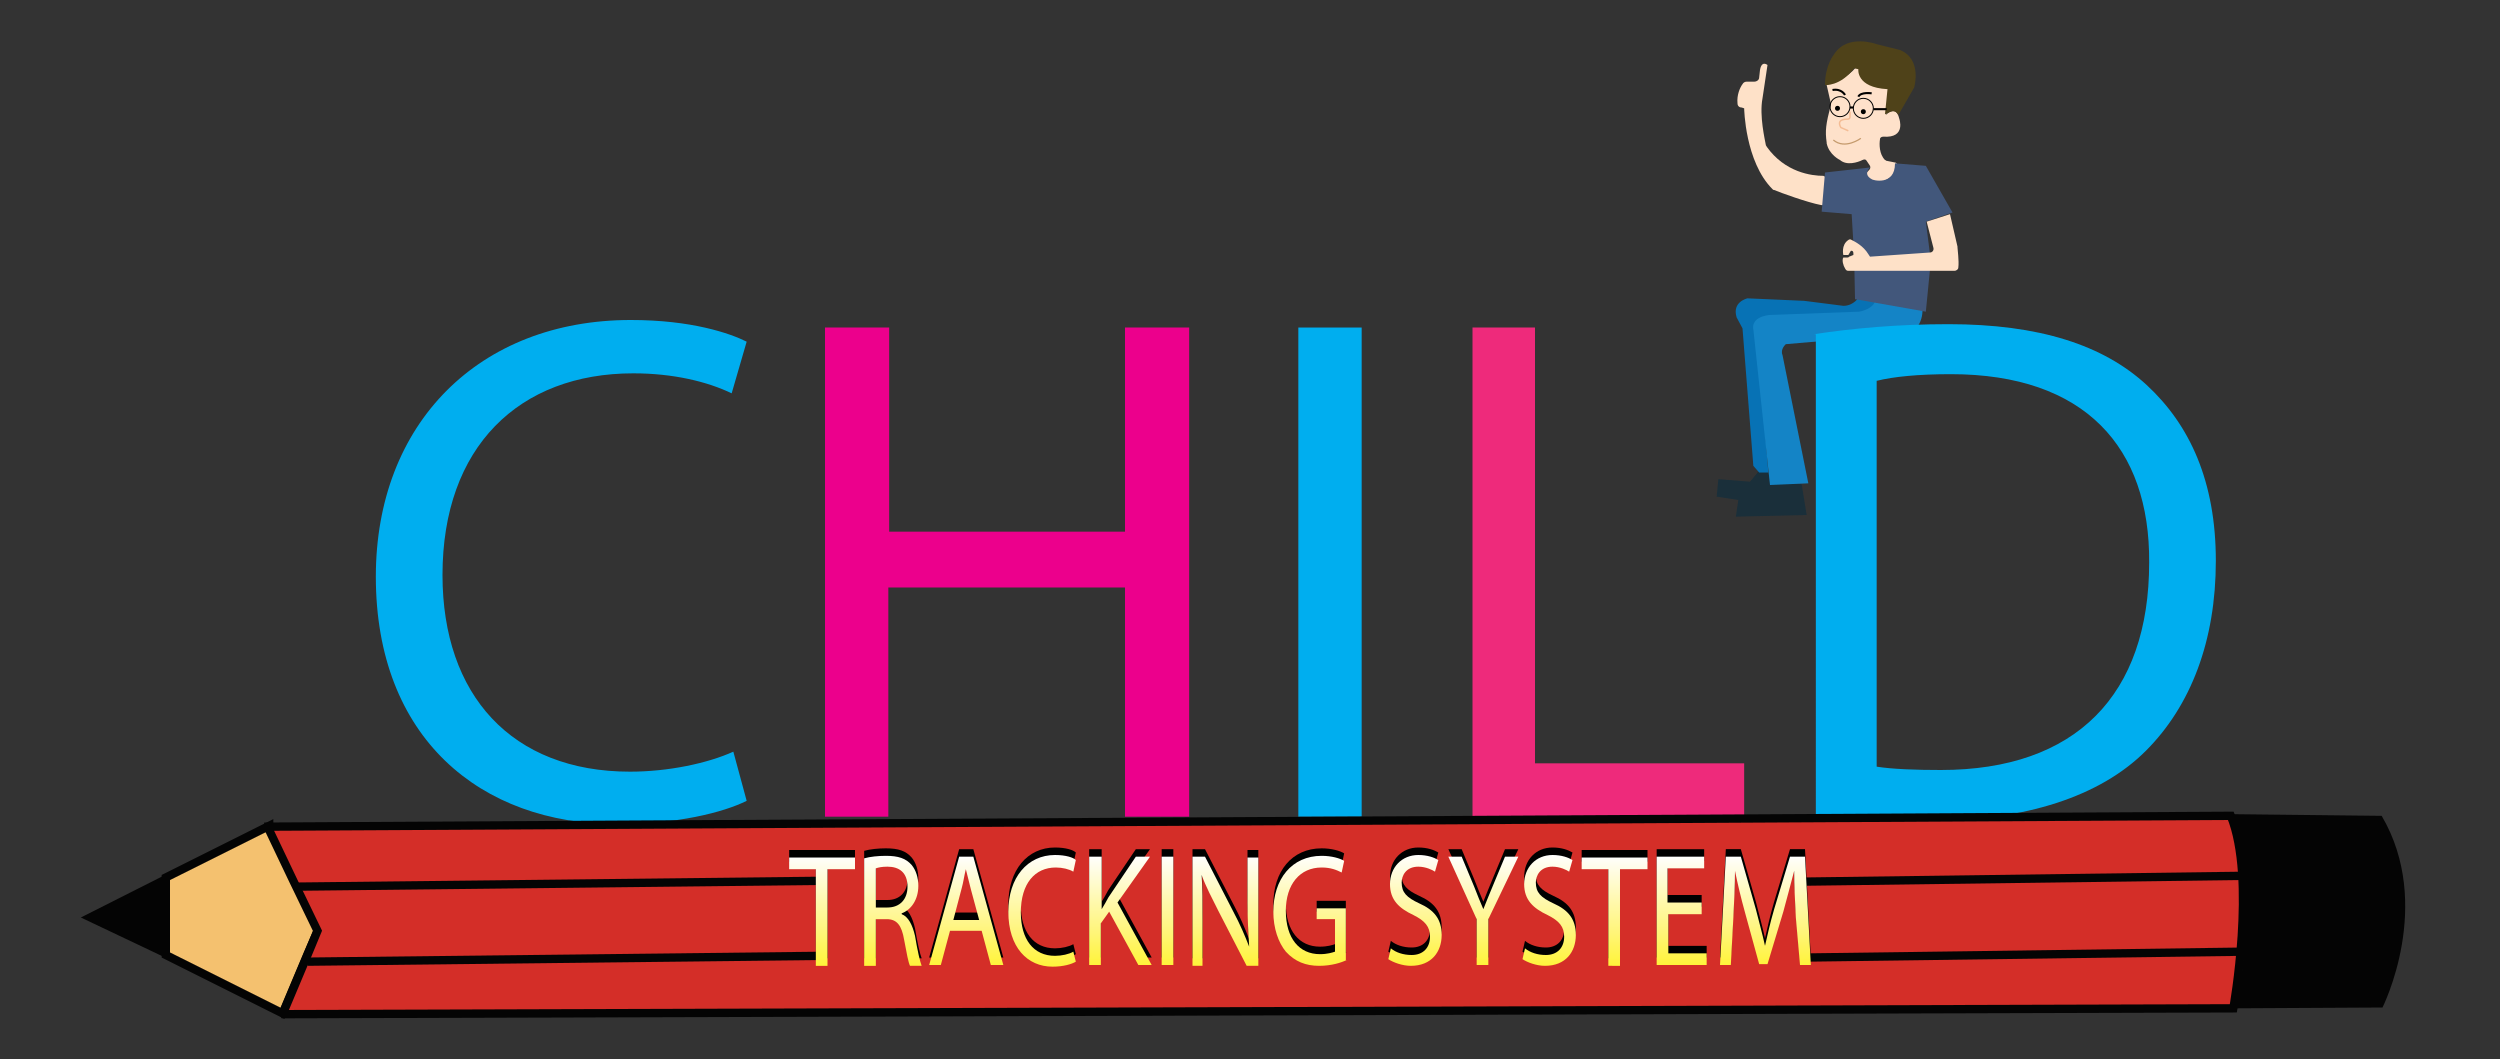
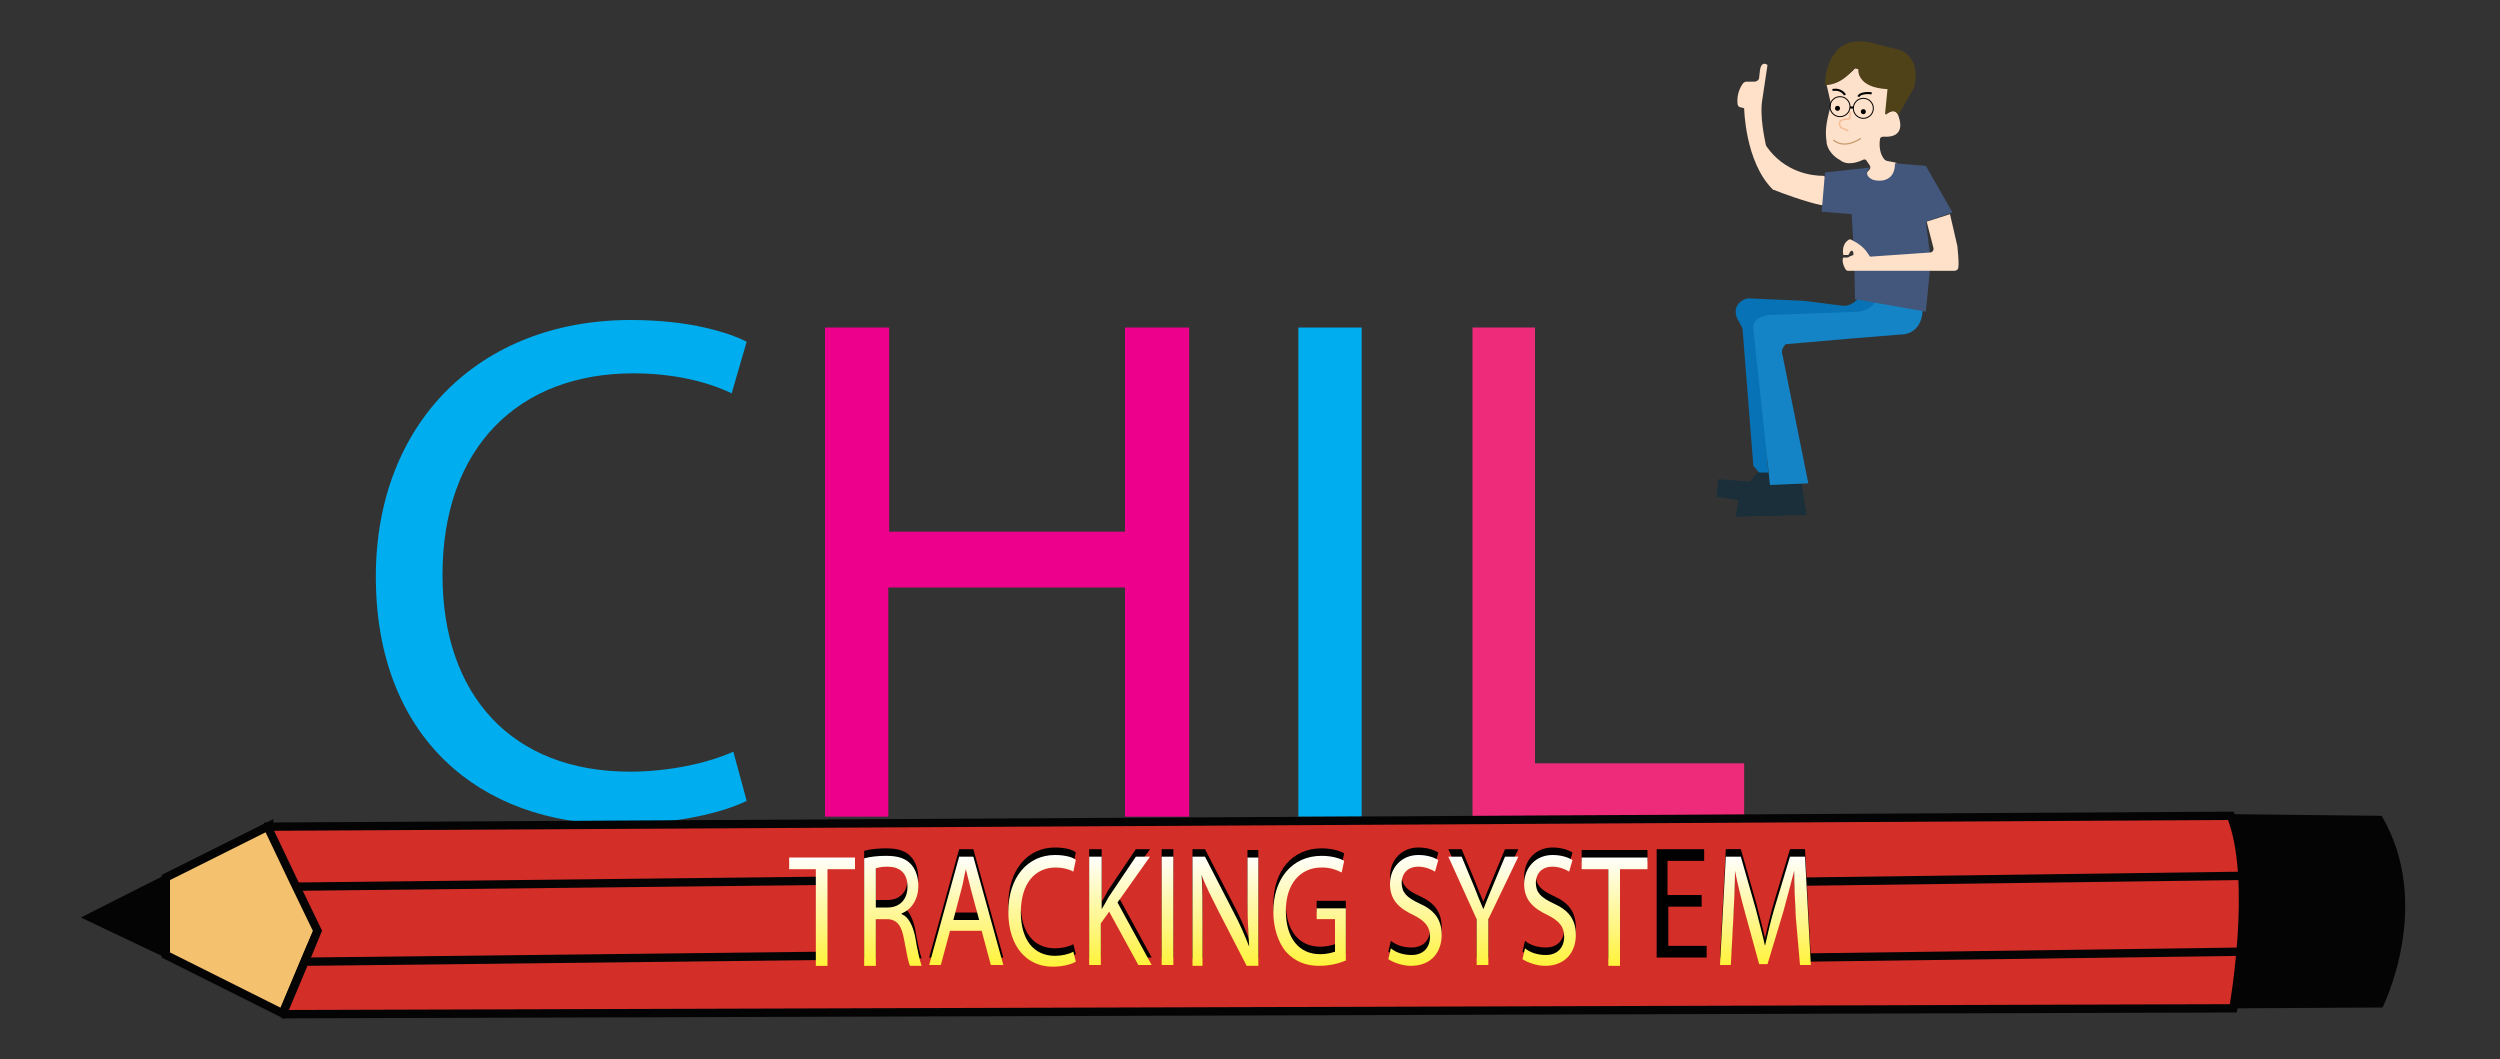
<svg xmlns="http://www.w3.org/2000/svg" version="1.1" id="Layer_1" x="0px" y="0px" viewBox="0 0 300 127.1" style="enable-background:new 0 0 300 127.1;" xml:space="preserve">
  <rect x="0" y="0" width="300" height="127.1" fill="#333333" stroke="none" />
  <style type="text/css">
	.st0{fill:#FEE1CA;}
	.st1{fill:#4F4219;}
	.st2{fill:none;stroke:#000000;stroke-width:0.25;stroke-miterlimit:10;}
	.st3{fill:none;stroke:#F4BC94;stroke-width:0.18;stroke-miterlimit:10;}
	.st4{fill:#FEE1C8;}
	.st5{fill:#1A2F3A;}
	.st6{fill:#0772B5;}
	.st7{fill:#1484C6;}
	.st8{fill:#42577B;}
	.st9{fill:none;stroke:#C49A6C;stroke-width:0.15;stroke-miterlimit:10;}
	.st10{fill:none;stroke:#000000;stroke-width:0.12;stroke-miterlimit:10;}
	.st11{fill:#00AEEF;}
	.st12{fill:#EC008C;}
	.st13{fill:#EE2A7B;}
	.st14{fill:#F4C16F;stroke:#040404;}
	.st15{fill:#D42E28;stroke:#040404;}
	.st16{fill:#040404;}
	.st17{fill:none;stroke:#040404;}
	.st18{fill:url(#SVGID_1_);}
	.st19{fill:url(#SVGID_2_);}
	.st20{fill:url(#SVGID_3_);}
	.st21{fill:url(#SVGID_4_);}
	.st22{fill:url(#SVGID_5_);}
	.st23{fill:url(#SVGID_6_);}
	.st24{fill:url(#SVGID_7_);}
	.st25{fill:url(#SVGID_8_);}
	.st26{fill:url(#SVGID_9_);}
	.st27{fill:url(#SVGID_10_);}
	.st28{fill:url(#SVGID_11_);}
	.st29{fill:url(#SVGID_12_);}
	.st30{fill:url(#SVGID_13_);}
	.st31{fill:url(#SVGID_14_);}
</style>
  <g>
    <g>
      <path class="st0" d="M226.3,13.8c0,0,1.2-1.3,1.6,0.4c0,0,0.9,2.4-1.9,2.2c-0.2,0-0.4,0.1-0.4,0.3c-0.1,0.6-0.1,1.8,0.6,2.5    c0.1,0,0.1,0.1,0.2,0.1l1,0.2c0.2,0,0.3,0.3,0.3,0.5c-0.1,0.5-0.6,1.4-2,1.9c-0.1,0-0.1,0-0.2,0c-0.5,0-2.5-0.3-1.2-1.5    c0.1-0.1,0.2-0.3,0.1-0.5l-0.4-0.6c-0.1-0.2-0.3-0.2-0.5-0.1c-0.6,0.3-1.9,0.7-2.7,0c0,0-1.3-0.6-1.6-2c0,0,0-0.1,0-0.1    c-0.2-1.4-0.1-2.2,0.5-4.5c0-0.1,0-0.1,0-0.2l-0.5-2.2c0-0.2,0.1,0,0.3-0.1c0.7-0.2,2.2-0.8,3.2-2l0.5,0.1c0,0,0.3,2,3.3,2.3    c0.2,0,0.4,0.2,0.4,0.4l-0.3,2.1c0,0,0,0,0,0L226.3,13.8z" />
      <path class="st1" d="M227.8,13.8l1.9-3.3c0,0,1-3.4-1.7-4.5l-2.8-0.7c0,0-3.5-1.3-5.1,1.2c0,0-1.1,1.3-1.1,3.7c0,0,1.8,0.2,3.5-2    l0.5,0.1c0,0-0.3,2.2,3.5,2.4l-0.3,3C226.3,13.8,227.3,12.8,227.8,13.8z" />
      <path class="st2" d="M224.6,11.2c0,0-1.3-0.2-1.6,0.4" />
      <path class="st2" d="M221.4,11.4c0,0-0.4-0.8-1.5-0.6" />
      <path class="st3" d="M222,13.4V14c0,0.2-0.1,0.3-0.3,0.3c-0.5,0-1.3,0.1-0.8,1l0.9,0.4" />
      <circle cx="223.6" cy="13.4" r="0.3" />
      <circle cx="220.5" cy="13" r="0.3" />
      <path class="st4" d="M218.8,21.1c-1.4,0-4.6-0.4-6.8-3.5c0-0.1-0.1-0.1-0.1-0.2c-0.1-0.6-0.8-3.5-0.4-5.6l0.6-4    c0,0-0.7-0.6-0.9,0.6l-0.1,0.9c0,0.3-0.3,0.5-0.6,0.5l-0.9,0c-0.2,0-0.4,0.1-0.5,0.3c-0.3,0.4-0.7,1.3-0.6,2.3    c0,0.3,0.2,0.5,0.5,0.5l0.3,0.1c0,0,0.1,6.4,3.4,9.7c0.1,0.1,0.1,0.1,0.2,0.1c0.7,0.3,4,1.5,5.6,1.8c0.4,0.1,0.7-0.2,0.8-0.6    l0.2-2.3C219.4,21.5,219.1,21.2,218.8,21.1z" />
      <polygon class="st5" points="216.2,58.1 216.8,61.8 208.3,62 208.6,60 206,59.6 206.2,57.5 210,57.8 211,56.6 212.2,56.6     212.4,57.8   " />
      <path class="st6" d="M223.1,35.6c0,0-0.6,1.1-1.9,1.1l-4.7-0.6l-6.8-0.3c0,0-1.9,0.4-1.3,2.3l0.7,1.3l1.3,16.5l0.7,0.8h1.1    l-1.4-17.8l3.7-0.8l8.3,0l3-1l0.2-0.9L223.1,35.6z" />
      <path class="st7" d="M230.7,36.8c0,0,0.3,2.8-2.1,3.3l-6.2,0.5l-8.1,0.7c0,0-0.7,0.6-0.4,1.3L217,58l-4.6,0.2l-2-18.7    c0,0-0.4-1.4,1.9-1.7l10.8-0.4c0,0,2-0.3,2-1.7L230.7,36.8z" />
      <path class="st8" d="M227.4,19.6l3.7,0.3l3.2,5.6l-3.2,1.1l0.6,4.7l-0.6,6.1l-8.5-1.5l-0.1-5.1l-0.3-5.1l-3.6-0.3l0.4-4.7l5.4-0.6    c0,0-0.9,0.8,0.2,1.4C224.6,21.6,227.4,22.4,227.4,19.6z" />
      <path class="st4" d="M234,25.7l0.9,3.9c0,0,0,0,0,0.1c0,0.2,0.2,1.6,0.1,2.4c0,0.2-0.2,0.4-0.5,0.4l-12.7,0    c-0.2,0-0.3-0.1-0.4-0.3c-0.2-0.3-0.4-1-0.2-1.3l0.5,0c0.1,0,0.1,0,0.2-0.1l0.5-0.2c0,0,0.1-0.6-0.3-0.5l-0.3,0.5h-0.6    c0,0-0.3-1.2,0.6-1.8c0.1-0.1,0.3-0.1,0.4,0c0.4,0.2,1.4,0.7,2,1.7l0.2,0.3l7.2-0.5c0.3,0,0.5-0.3,0.4-0.6l-0.8-3.1L234,25.7z" />
    </g>
    <path class="st9" d="M223.3,16.6c0,0-1.9,1.4-3.3,0.2" />
    <circle class="st10" cx="223.6" cy="13" r="1.2" />
    <circle class="st10" cx="220.8" cy="12.8" r="1.2" />
-     <line class="st2" x1="224.8" y1="13.1" x2="226.4" y2="13.1" />
    <line class="st2" x1="222.4" y1="12.9" x2="222" y2="12.9" />
  </g>
  <g>
    <path class="st11" d="M89.6,96.1c-2.8,1.4-8.4,2.8-15.5,2.8c-16.5,0-29-10.4-29-29.7c0-18.4,12.4-30.8,30.6-30.8   c7.3,0,11.9,1.6,13.9,2.6l-1.8,6.2c-2.9-1.4-7-2.4-11.8-2.4c-13.7,0-22.9,8.8-22.9,24.2c0,14.4,8.3,23.6,22.5,23.6   c4.6,0,9.3-1,12.4-2.4L89.6,96.1z" />
    <path class="st12" d="M106.7,39.3v24.5H135V39.3h7.7V98H135V70.5h-28.4V98h-7.6V39.3H106.7z" />
    <path class="st11" d="M163.4,39.3V98h-7.6V39.3H163.4z" />
    <path class="st13" d="M176.6,39.3h7.6v52.3h25.1V98h-32.6V39.3z" />
-     <path class="st11" d="M217.7,40.1c4.6-0.7,10.1-1.2,16.1-1.2c10.9,0,18.6,2.5,23.8,7.3c5.2,4.8,8.3,11.6,8.3,21.1   c0,9.6-3,17.4-8.4,22.8c-5.5,5.5-14.5,8.4-25.9,8.4c-5.4,0-9.9-0.3-13.7-0.7V40.1z M225.2,92c1.9,0.3,4.7,0.4,7.7,0.4   c16.2,0,25-9,25-24.9c0.1-13.8-7.7-22.6-23.8-22.6c-3.9,0-6.9,0.3-8.9,0.8V92z" />
  </g>
  <g>
    <polygon class="st14" points="38.2,111.5 36.9,114.5 34,121.4 33.9,121.6 19.9,114.6 19.9,105.3 32.3,99.1 32.3,99.2 35.3,105.5     " />
    <path class="st15" d="M268,121l-233.9,0.7l-0.1-0.2l2.9-6.9l1.2-2.9l-2.9-6l-3-6.3l0-0.2l235.5-1.3C270.8,105.5,268,121,268,121z" />
    <polygon class="st16" points="9.7,110.1 19.6,105.1 19.6,114.8  " />
    <line class="st17" x1="98.4" y1="105.7" x2="35.3" y2="106.4" />
    <line class="st17" x1="98.7" y1="114.7" x2="36.9" y2="115.4" />
    <path class="st16" d="M267.9,97.7c0,0,3.1,17,0,23.3l18-0.1c0,0,6.2-12.3-0.1-23L267.9,97.7z" />
  </g>
  <line class="st17" x1="269.1" y1="105.1" x2="216.1" y2="105.8" />
  <line class="st17" x1="269.1" y1="114.2" x2="217.1" y2="114.9" />
  <g>
-     <path d="M97.9,103.4h-3.2v-1.4h7.9v1.4h-3.3v11.6h-1.4V103.4z" />
    <path d="M103.7,102.1c0.7-0.2,1.7-0.3,2.6-0.3c1.5,0,2.4,0.3,3.1,1.1c0.5,0.6,0.8,1.5,0.8,2.5c0,1.7-0.9,2.9-2,3.3v0.1   c0.8,0.3,1.3,1.3,1.6,2.6c0.3,1.8,0.6,3.1,0.8,3.6h-1.4c-0.2-0.4-0.4-1.5-0.7-3.1c-0.3-1.8-0.9-2.5-2.1-2.5h-1.3v5.6h-1.4V102.1z    M105.1,108h1.4c1.5,0,2.4-1,2.4-2.5c0-1.7-1-2.4-2.4-2.4c-0.7,0-1.1,0.1-1.4,0.2V108z" />
    <path d="M114,110.8l-1.1,4.1h-1.4l3.6-13h1.7l3.6,13h-1.5l-1.1-4.1H114z M117.5,109.5l-1-3.7c-0.2-0.8-0.4-1.6-0.6-2.4h0   c-0.2,0.8-0.3,1.6-0.5,2.3l-1,3.8H117.5z" />
    <path d="M129.1,114.5c-0.5,0.3-1.5,0.6-2.8,0.6c-3,0-5.3-2.3-5.3-6.6c0-4.1,2.3-6.8,5.6-6.8c1.3,0,2.2,0.3,2.5,0.6l-0.3,1.4   c-0.5-0.3-1.3-0.5-2.1-0.5c-2.5,0-4.2,1.9-4.2,5.4c0,3.2,1.5,5.2,4.1,5.2c0.8,0,1.7-0.2,2.2-0.5L129.1,114.5z" />
    <path d="M130.8,101.9h1.4v6.3h0c0.3-0.5,0.6-1,0.8-1.4l3.3-4.9h1.7l-3.9,5.5l4.1,7.5h-1.6l-3.5-6.4l-1,1.4v5h-1.4V101.9z" />
    <path d="M140.8,101.9v13h-1.4v-13H140.8z" />
    <path d="M143.1,114.9v-13h1.5l3.4,6.6c0.8,1.5,1.4,2.9,1.9,4.2l0,0c-0.1-1.7-0.2-3.3-0.2-5.3v-5.4h1.3v13h-1.4l-3.4-6.6   c-0.7-1.4-1.5-2.9-2-4.3l0,0c0.1,1.6,0.1,3.2,0.1,5.4v5.5H143.1z" />
    <path d="M161.6,114.3c-0.6,0.3-1.8,0.7-3.3,0.7c-1.6,0-2.9-0.5-4-1.7c-0.9-1.1-1.5-2.8-1.5-4.8c0-3.9,2.2-6.7,5.8-6.7   c1.2,0,2.2,0.3,2.7,0.6l-0.3,1.4c-0.6-0.3-1.3-0.6-2.4-0.6c-2.6,0-4.3,2-4.3,5.2c0,3.3,1.6,5.2,4.1,5.2c0.9,0,1.5-0.2,1.8-0.3v-3.9   h-2.2v-1.3h3.5V114.3z" />
    <path d="M166.9,112.9c0.6,0.5,1.5,0.8,2.5,0.8c1.4,0,2.2-0.9,2.2-2.2c0-1.2-0.6-1.9-2-2.6c-1.7-0.8-2.8-1.8-2.8-3.7   c0-2,1.4-3.5,3.4-3.5c1.1,0,1.9,0.3,2.4,0.6l-0.4,1.4c-0.3-0.2-1.1-0.6-2-0.6c-1.5,0-2,1.1-2,1.9c0,1.2,0.6,1.8,2.1,2.5   c1.8,0.8,2.7,1.9,2.7,3.8c0,2-1.2,3.7-3.7,3.7c-1,0-2.1-0.4-2.7-0.8L166.9,112.9z" />
    <path d="M177.2,114.9v-5.5l-3.4-7.5h1.6l1.5,3.6c0.4,1,0.7,1.8,1.1,2.7h0c0.3-0.8,0.7-1.7,1.1-2.7l1.5-3.6h1.6l-3.6,7.5v5.5H177.2z   " />
    <path d="M183,112.9c0.6,0.5,1.5,0.8,2.5,0.8c1.4,0,2.2-0.9,2.2-2.2c0-1.2-0.6-1.9-2-2.6c-1.7-0.8-2.8-1.8-2.8-3.7   c0-2,1.4-3.5,3.4-3.5c1.1,0,1.9,0.3,2.4,0.6l-0.4,1.4c-0.3-0.2-1.1-0.6-2-0.6c-1.5,0-2,1.1-2,1.9c0,1.2,0.6,1.8,2.1,2.5   c1.8,0.8,2.7,1.9,2.7,3.8c0,2-1.2,3.7-3.7,3.7c-1,0-2.1-0.4-2.7-0.8L183,112.9z" />
    <path d="M193,103.4h-3.2v-1.4h7.9v1.4h-3.3v11.6H193V103.4z" />
    <path d="M204.3,108.8h-4.1v4.7h4.6v1.4h-6v-13h5.7v1.4h-4.4v4.1h4.1V108.8z" />
    <path d="M215.5,109.2c-0.1-1.8-0.2-4-0.2-5.6h0c-0.4,1.5-0.8,3.1-1.3,4.9l-1.9,6.3h-1l-1.7-6.2c-0.5-1.8-0.9-3.5-1.2-5h0   c0,1.6-0.1,3.8-0.2,5.7l-0.3,5.6h-1.3l0.7-13h1.8l1.8,6.3c0.4,1.6,0.8,3,1.1,4.4h0c0.3-1.3,0.6-2.7,1.1-4.4l1.9-6.3h1.8l0.7,13   h-1.3L215.5,109.2z" />
  </g>
  <g>
    <linearGradient id="SVGID_1_" gradientUnits="userSpaceOnUse" x1="98.58" y1="115.828" x2="98.58" y2="102.842">
      <stop offset="0" style="stop-color:#FFF33B" />
      <stop offset="0.109" style="stop-color:#FFF450" />
      <stop offset="0.319" style="stop-color:#FFF57C" />
      <stop offset="0.611" style="stop-color:#FFF9B1" />
      <stop offset="0.969" style="stop-color:#FFFEF6" />
      <stop offset="1" style="stop-color:#FFFFFF" />
    </linearGradient>
    <path class="st18" d="M97.9,104.3h-3.2v-1.4h7.9v1.4h-3.3v11.6h-1.4V104.3z" />
    <linearGradient id="SVGID_2_" gradientUnits="userSpaceOnUse" x1="107.162" y1="115.828" x2="107.162" y2="102.746">
      <stop offset="0" style="stop-color:#FFF33B" />
      <stop offset="0.109" style="stop-color:#FFF450" />
      <stop offset="0.319" style="stop-color:#FFF57C" />
      <stop offset="0.611" style="stop-color:#FFF9B1" />
      <stop offset="0.969" style="stop-color:#FFFEF6" />
      <stop offset="1" style="stop-color:#FFFFFF" />
    </linearGradient>
    <path class="st19" d="M103.7,103c0.7-0.2,1.7-0.3,2.6-0.3c1.5,0,2.4,0.3,3.1,1.1c0.5,0.6,0.8,1.5,0.8,2.5c0,1.7-0.9,2.9-2,3.3v0.1   c0.8,0.3,1.3,1.3,1.6,2.6c0.3,1.8,0.6,3.1,0.8,3.6h-1.4c-0.2-0.4-0.4-1.5-0.7-3.1c-0.3-1.8-0.9-2.5-2.1-2.5h-1.3v5.6h-1.4V103z    M105.1,108.9h1.4c1.5,0,2.4-1,2.4-2.5c0-1.7-1-2.4-2.4-2.4c-0.7,0-1.1,0.1-1.4,0.2V108.9z" />
    <linearGradient id="SVGID_3_" gradientUnits="userSpaceOnUse" x1="115.909" y1="115.828" x2="115.909" y2="102.842">
      <stop offset="0" style="stop-color:#FFF33B" />
      <stop offset="0.109" style="stop-color:#FFF450" />
      <stop offset="0.319" style="stop-color:#FFF57C" />
      <stop offset="0.611" style="stop-color:#FFF9B1" />
      <stop offset="0.969" style="stop-color:#FFFEF6" />
      <stop offset="1" style="stop-color:#FFFFFF" />
    </linearGradient>
    <path class="st20" d="M114,111.7l-1.1,4.1h-1.4l3.6-13h1.7l3.6,13h-1.5l-1.1-4.1H114z M117.5,110.4l-1-3.7   c-0.2-0.8-0.4-1.6-0.6-2.4h0c-0.2,0.8-0.3,1.6-0.5,2.3l-1,3.8H117.5z" />
    <linearGradient id="SVGID_4_" gradientUnits="userSpaceOnUse" x1="125.09" y1="116.02" x2="125.09" y2="102.631">
      <stop offset="0" style="stop-color:#FFF33B" />
      <stop offset="0.109" style="stop-color:#FFF450" />
      <stop offset="0.319" style="stop-color:#FFF57C" />
      <stop offset="0.611" style="stop-color:#FFF9B1" />
      <stop offset="0.969" style="stop-color:#FFFEF6" />
      <stop offset="1" style="stop-color:#FFFFFF" />
    </linearGradient>
    <path class="st21" d="M129.1,115.4c-0.5,0.3-1.5,0.6-2.8,0.6c-3,0-5.3-2.3-5.3-6.6c0-4.1,2.3-6.8,5.6-6.8c1.3,0,2.2,0.3,2.5,0.6   l-0.3,1.4c-0.5-0.3-1.3-0.5-2.1-0.5c-2.5,0-4.2,1.9-4.2,5.4c0,3.2,1.5,5.2,4.1,5.2c0.8,0,1.7-0.2,2.2-0.5L129.1,115.4z" />
    <linearGradient id="SVGID_5_" gradientUnits="userSpaceOnUse" x1="134.586" y1="115.828" x2="134.586" y2="102.842">
      <stop offset="0" style="stop-color:#FFF33B" />
      <stop offset="0.109" style="stop-color:#FFF450" />
      <stop offset="0.319" style="stop-color:#FFF57C" />
      <stop offset="0.611" style="stop-color:#FFF9B1" />
      <stop offset="0.969" style="stop-color:#FFFEF6" />
      <stop offset="1" style="stop-color:#FFFFFF" />
    </linearGradient>
    <path class="st22" d="M130.8,102.8h1.4v6.3h0c0.3-0.5,0.6-1,0.8-1.4l3.3-4.9h1.7l-3.9,5.5l4.1,7.5h-1.6l-3.5-6.4l-1,1.4v5h-1.4   V102.8z" />
    <linearGradient id="SVGID_6_" gradientUnits="userSpaceOnUse" x1="140.066" y1="115.828" x2="140.066" y2="102.842">
      <stop offset="0" style="stop-color:#FFF33B" />
      <stop offset="0.109" style="stop-color:#FFF450" />
      <stop offset="0.319" style="stop-color:#FFF57C" />
      <stop offset="0.611" style="stop-color:#FFF9B1" />
      <stop offset="0.969" style="stop-color:#FFFEF6" />
      <stop offset="1" style="stop-color:#FFFFFF" />
    </linearGradient>
    <path class="st23" d="M140.8,102.8v13h-1.4v-13H140.8z" />
    <linearGradient id="SVGID_7_" gradientUnits="userSpaceOnUse" x1="147.142" y1="115.828" x2="147.142" y2="102.842">
      <stop offset="0" style="stop-color:#FFF33B" />
      <stop offset="0.109" style="stop-color:#FFF450" />
      <stop offset="0.319" style="stop-color:#FFF57C" />
      <stop offset="0.611" style="stop-color:#FFF9B1" />
      <stop offset="0.969" style="stop-color:#FFFEF6" />
      <stop offset="1" style="stop-color:#FFFFFF" />
    </linearGradient>
    <path class="st24" d="M143.1,115.8v-13h1.5l3.4,6.6c0.8,1.5,1.4,2.9,1.9,4.2l0,0c-0.1-1.7-0.2-3.3-0.2-5.3v-5.4h1.3v13h-1.4   l-3.4-6.6c-0.7-1.4-1.5-2.9-2-4.3l0,0c0.1,1.6,0.1,3.2,0.1,5.4v5.5H143.1z" />
    <linearGradient id="SVGID_8_" gradientUnits="userSpaceOnUse" x1="157.262" y1="115.963" x2="157.262" y2="102.708">
      <stop offset="0" style="stop-color:#FFF33B" />
      <stop offset="0.109" style="stop-color:#FFF450" />
      <stop offset="0.319" style="stop-color:#FFF57C" />
      <stop offset="0.611" style="stop-color:#FFF9B1" />
      <stop offset="0.969" style="stop-color:#FFFEF6" />
      <stop offset="1" style="stop-color:#FFFFFF" />
    </linearGradient>
    <path class="st25" d="M161.6,115.2c-0.6,0.3-1.8,0.7-3.3,0.7c-1.6,0-2.9-0.5-4-1.7c-0.9-1.1-1.5-2.8-1.5-4.8c0-3.9,2.2-6.7,5.8-6.7   c1.2,0,2.2,0.3,2.7,0.6l-0.3,1.4c-0.6-0.3-1.3-0.6-2.4-0.6c-2.6,0-4.3,2-4.3,5.2c0,3.3,1.6,5.2,4.1,5.2c0.9,0,1.5-0.2,1.8-0.3v-3.9   h-2.2V109h3.5V115.2z" />
    <linearGradient id="SVGID_9_" gradientUnits="userSpaceOnUse" x1="169.747" y1="116.02" x2="169.747" y2="102.631">
      <stop offset="0" style="stop-color:#FFF33B" />
      <stop offset="0.109" style="stop-color:#FFF450" />
      <stop offset="0.319" style="stop-color:#FFF57C" />
      <stop offset="0.611" style="stop-color:#FFF9B1" />
      <stop offset="0.969" style="stop-color:#FFFEF6" />
      <stop offset="1" style="stop-color:#FFFFFF" />
    </linearGradient>
    <path class="st26" d="M166.9,113.8c0.6,0.5,1.5,0.8,2.5,0.8c1.4,0,2.2-0.9,2.2-2.2c0-1.2-0.6-1.9-2-2.6c-1.7-0.8-2.8-1.8-2.8-3.7   c0-2,1.4-3.5,3.4-3.5c1.1,0,1.9,0.3,2.4,0.6l-0.4,1.4c-0.3-0.2-1.1-0.6-2-0.6c-1.5,0-2,1.1-2,1.9c0,1.2,0.6,1.8,2.1,2.5   c1.8,0.8,2.7,1.9,2.7,3.8c0,2-1.2,3.7-3.7,3.7c-1,0-2.1-0.4-2.7-0.8L166.9,113.8z" />
    <linearGradient id="SVGID_10_" gradientUnits="userSpaceOnUse" x1="178.006" y1="115.828" x2="178.006" y2="102.842">
      <stop offset="0" style="stop-color:#FFF33B" />
      <stop offset="0.109" style="stop-color:#FFF450" />
      <stop offset="0.319" style="stop-color:#FFF57C" />
      <stop offset="0.611" style="stop-color:#FFF9B1" />
      <stop offset="0.969" style="stop-color:#FFFEF6" />
      <stop offset="1" style="stop-color:#FFFFFF" />
    </linearGradient>
    <path class="st27" d="M177.2,115.8v-5.5l-3.4-7.5h1.6l1.5,3.6c0.4,1,0.7,1.8,1.1,2.7h0c0.3-0.8,0.7-1.7,1.1-2.7l1.5-3.6h1.6   l-3.6,7.5v5.5H177.2z" />
    <linearGradient id="SVGID_11_" gradientUnits="userSpaceOnUse" x1="185.853" y1="116.02" x2="185.853" y2="102.631">
      <stop offset="0" style="stop-color:#FFF33B" />
      <stop offset="0.109" style="stop-color:#FFF450" />
      <stop offset="0.319" style="stop-color:#FFF57C" />
      <stop offset="0.611" style="stop-color:#FFF9B1" />
      <stop offset="0.969" style="stop-color:#FFFEF6" />
      <stop offset="1" style="stop-color:#FFFFFF" />
    </linearGradient>
    <path class="st28" d="M183,113.8c0.6,0.5,1.5,0.8,2.5,0.8c1.4,0,2.2-0.9,2.2-2.2c0-1.2-0.6-1.9-2-2.6c-1.7-0.8-2.8-1.8-2.8-3.7   c0-2,1.4-3.5,3.4-3.5c1.1,0,1.9,0.3,2.4,0.6l-0.4,1.4c-0.3-0.2-1.1-0.6-2-0.6c-1.5,0-2,1.1-2,1.9c0,1.2,0.6,1.8,2.1,2.5   c1.8,0.8,2.7,1.9,2.7,3.8c0,2-1.2,3.7-3.7,3.7c-1,0-2.1-0.4-2.7-0.8L183,113.8z" />
    <linearGradient id="SVGID_12_" gradientUnits="userSpaceOnUse" x1="193.669" y1="115.828" x2="193.669" y2="102.842">
      <stop offset="0" style="stop-color:#FFF33B" />
      <stop offset="0.109" style="stop-color:#FFF450" />
      <stop offset="0.319" style="stop-color:#FFF57C" />
      <stop offset="0.611" style="stop-color:#FFF9B1" />
      <stop offset="0.969" style="stop-color:#FFFEF6" />
      <stop offset="1" style="stop-color:#FFFFFF" />
    </linearGradient>
    <path class="st29" d="M193,104.3h-3.2v-1.4h7.9v1.4h-3.3v11.6H193V104.3z" />
    <linearGradient id="SVGID_13_" gradientUnits="userSpaceOnUse" x1="201.778" y1="115.828" x2="201.778" y2="102.842">
      <stop offset="0" style="stop-color:#FFF33B" />
      <stop offset="0.109" style="stop-color:#FFF450" />
      <stop offset="0.319" style="stop-color:#FFF57C" />
      <stop offset="0.611" style="stop-color:#FFF9B1" />
      <stop offset="0.969" style="stop-color:#FFFEF6" />
      <stop offset="1" style="stop-color:#FFFFFF" />
    </linearGradient>
-     <path class="st30" d="M204.3,109.7h-4.1v4.7h4.6v1.4h-6v-13h5.7v1.4h-4.4v4.1h4.1V109.7z" />
    <linearGradient id="SVGID_14_" gradientUnits="userSpaceOnUse" x1="211.693" y1="115.828" x2="211.693" y2="102.842">
      <stop offset="0" style="stop-color:#FFF33B" />
      <stop offset="0.109" style="stop-color:#FFF450" />
      <stop offset="0.319" style="stop-color:#FFF57C" />
      <stop offset="0.611" style="stop-color:#FFF9B1" />
      <stop offset="0.969" style="stop-color:#FFFEF6" />
      <stop offset="1" style="stop-color:#FFFFFF" />
    </linearGradient>
    <path class="st31" d="M215.5,110.1c-0.1-1.8-0.2-4-0.2-5.6h0c-0.4,1.5-0.8,3.1-1.3,4.9l-1.9,6.3h-1l-1.7-6.2   c-0.5-1.8-0.9-3.5-1.2-5h0c0,1.6-0.1,3.8-0.2,5.7l-0.3,5.6h-1.3l0.7-13h1.8l1.8,6.3c0.4,1.6,0.8,3,1.1,4.4h0   c0.3-1.3,0.6-2.7,1.1-4.4l1.9-6.3h1.8l0.7,13h-1.3L215.5,110.1z" />
  </g>
</svg>